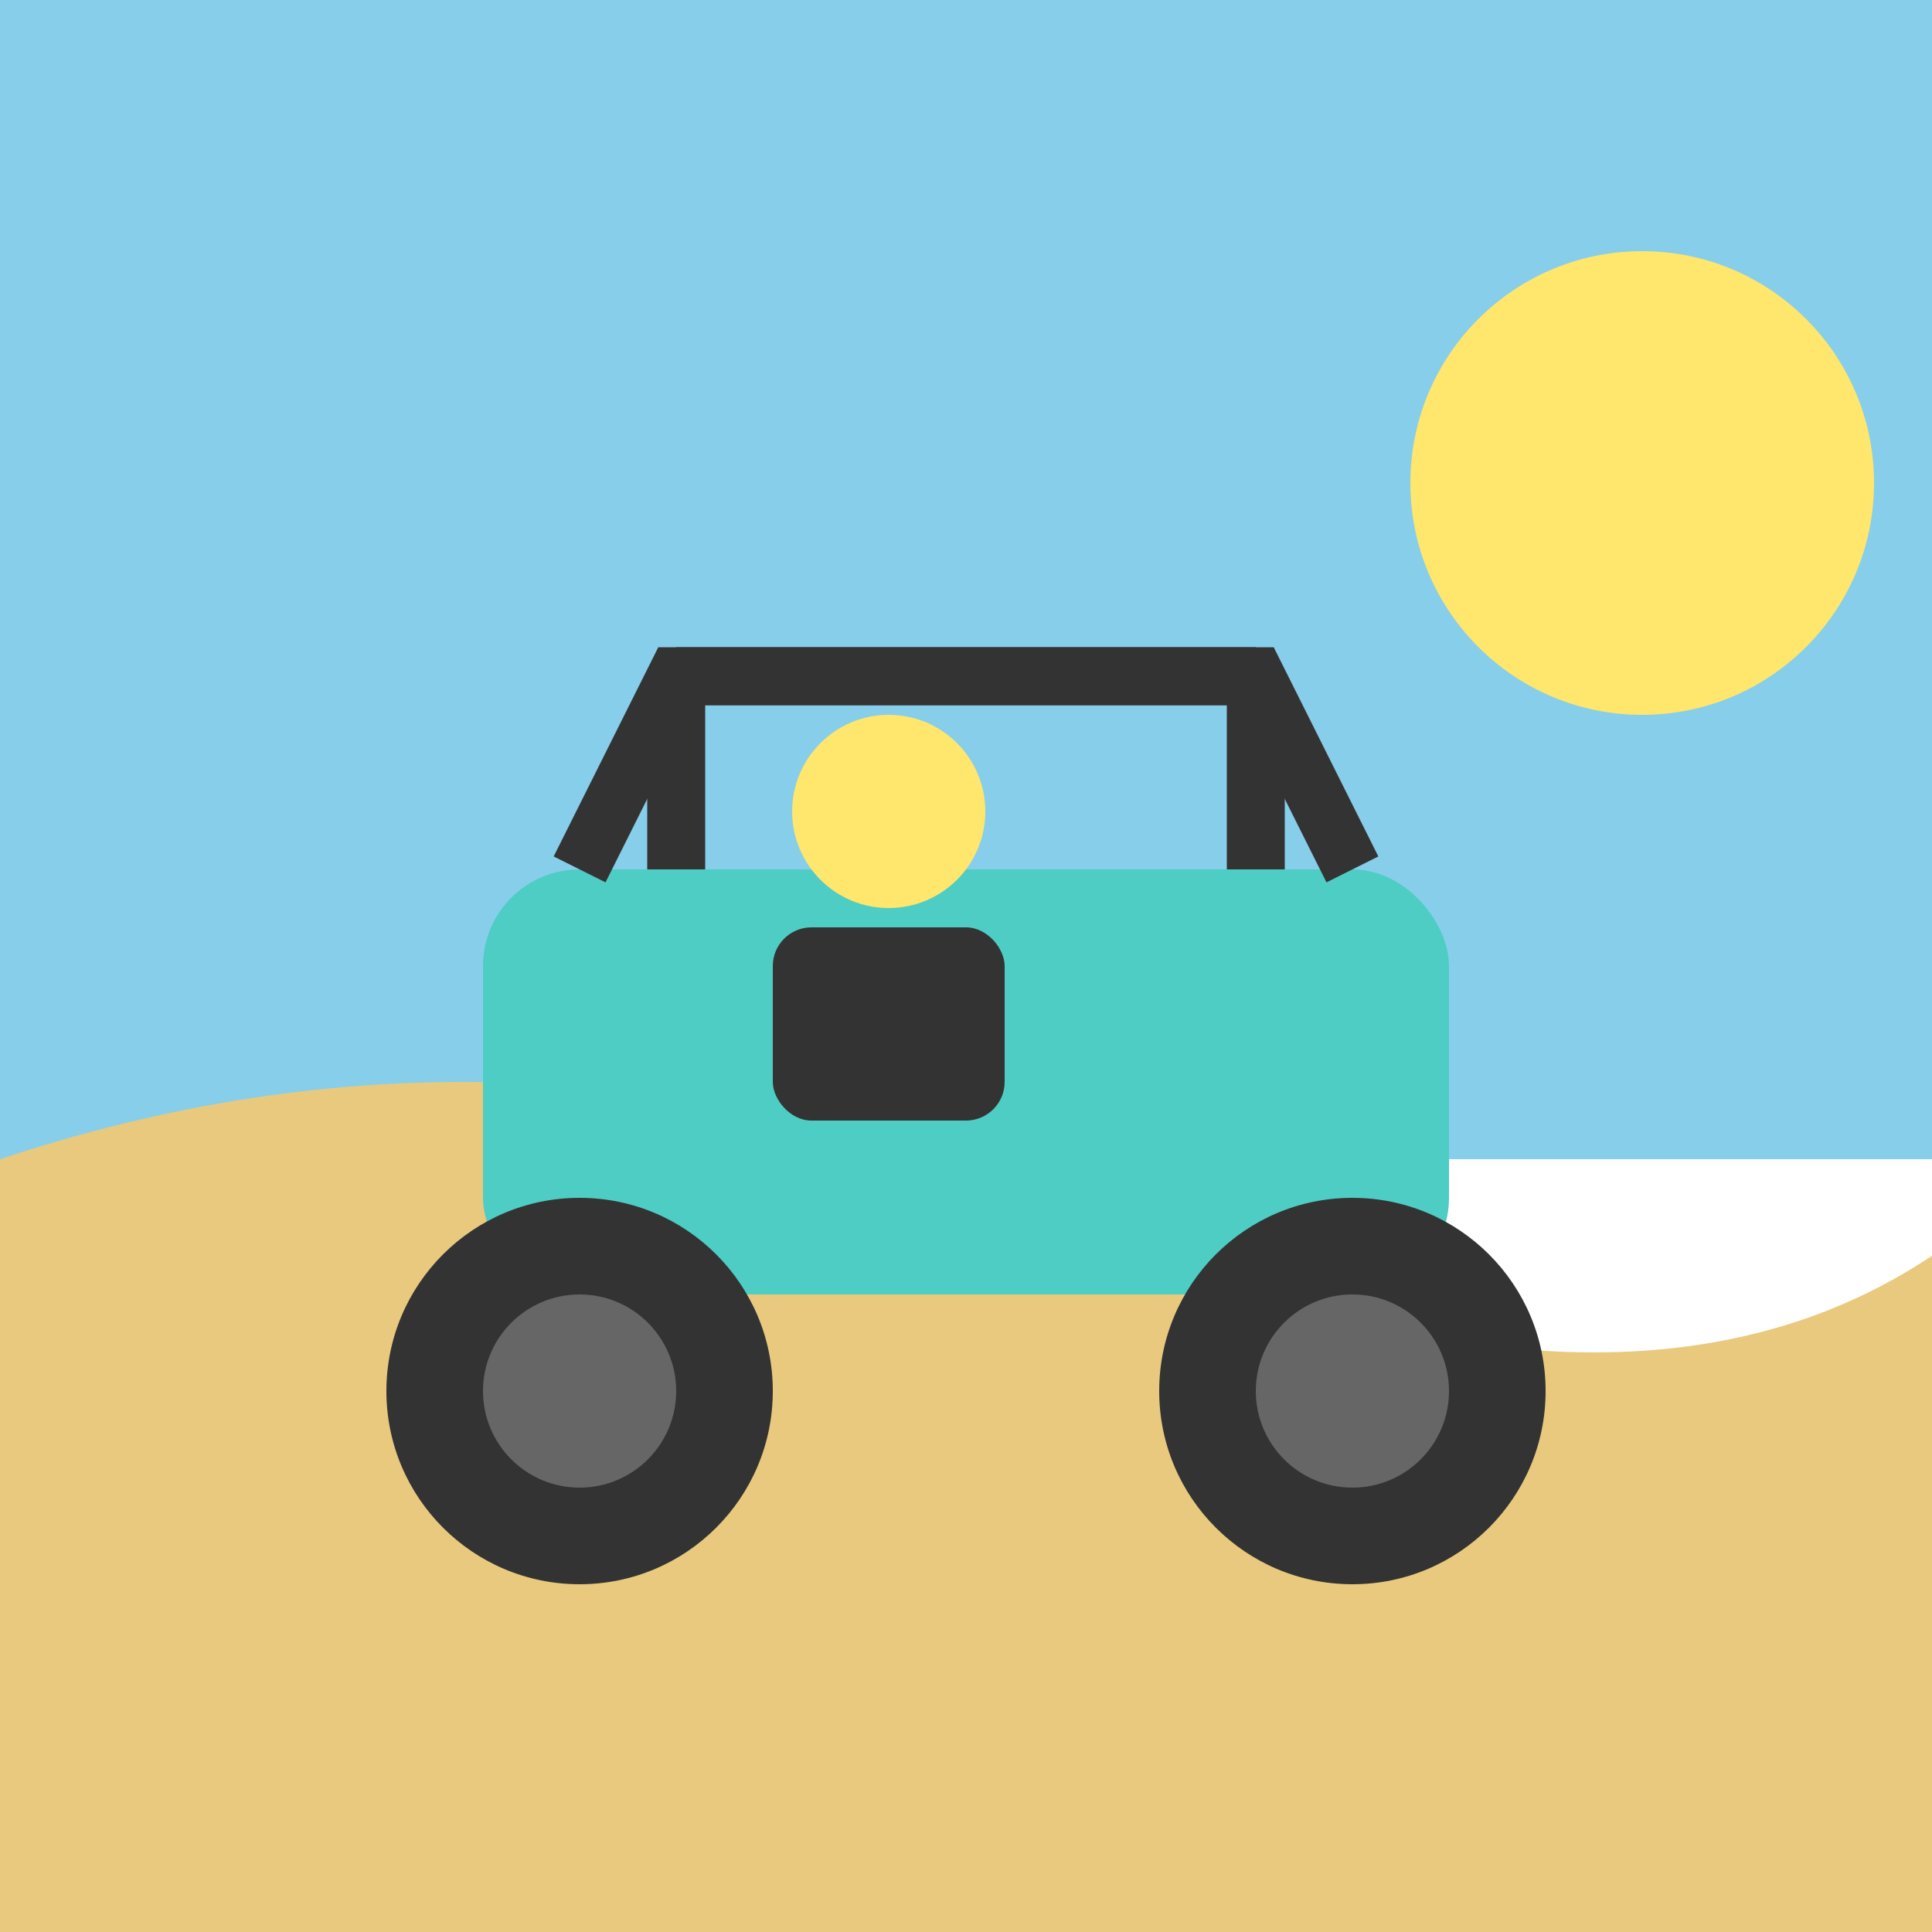
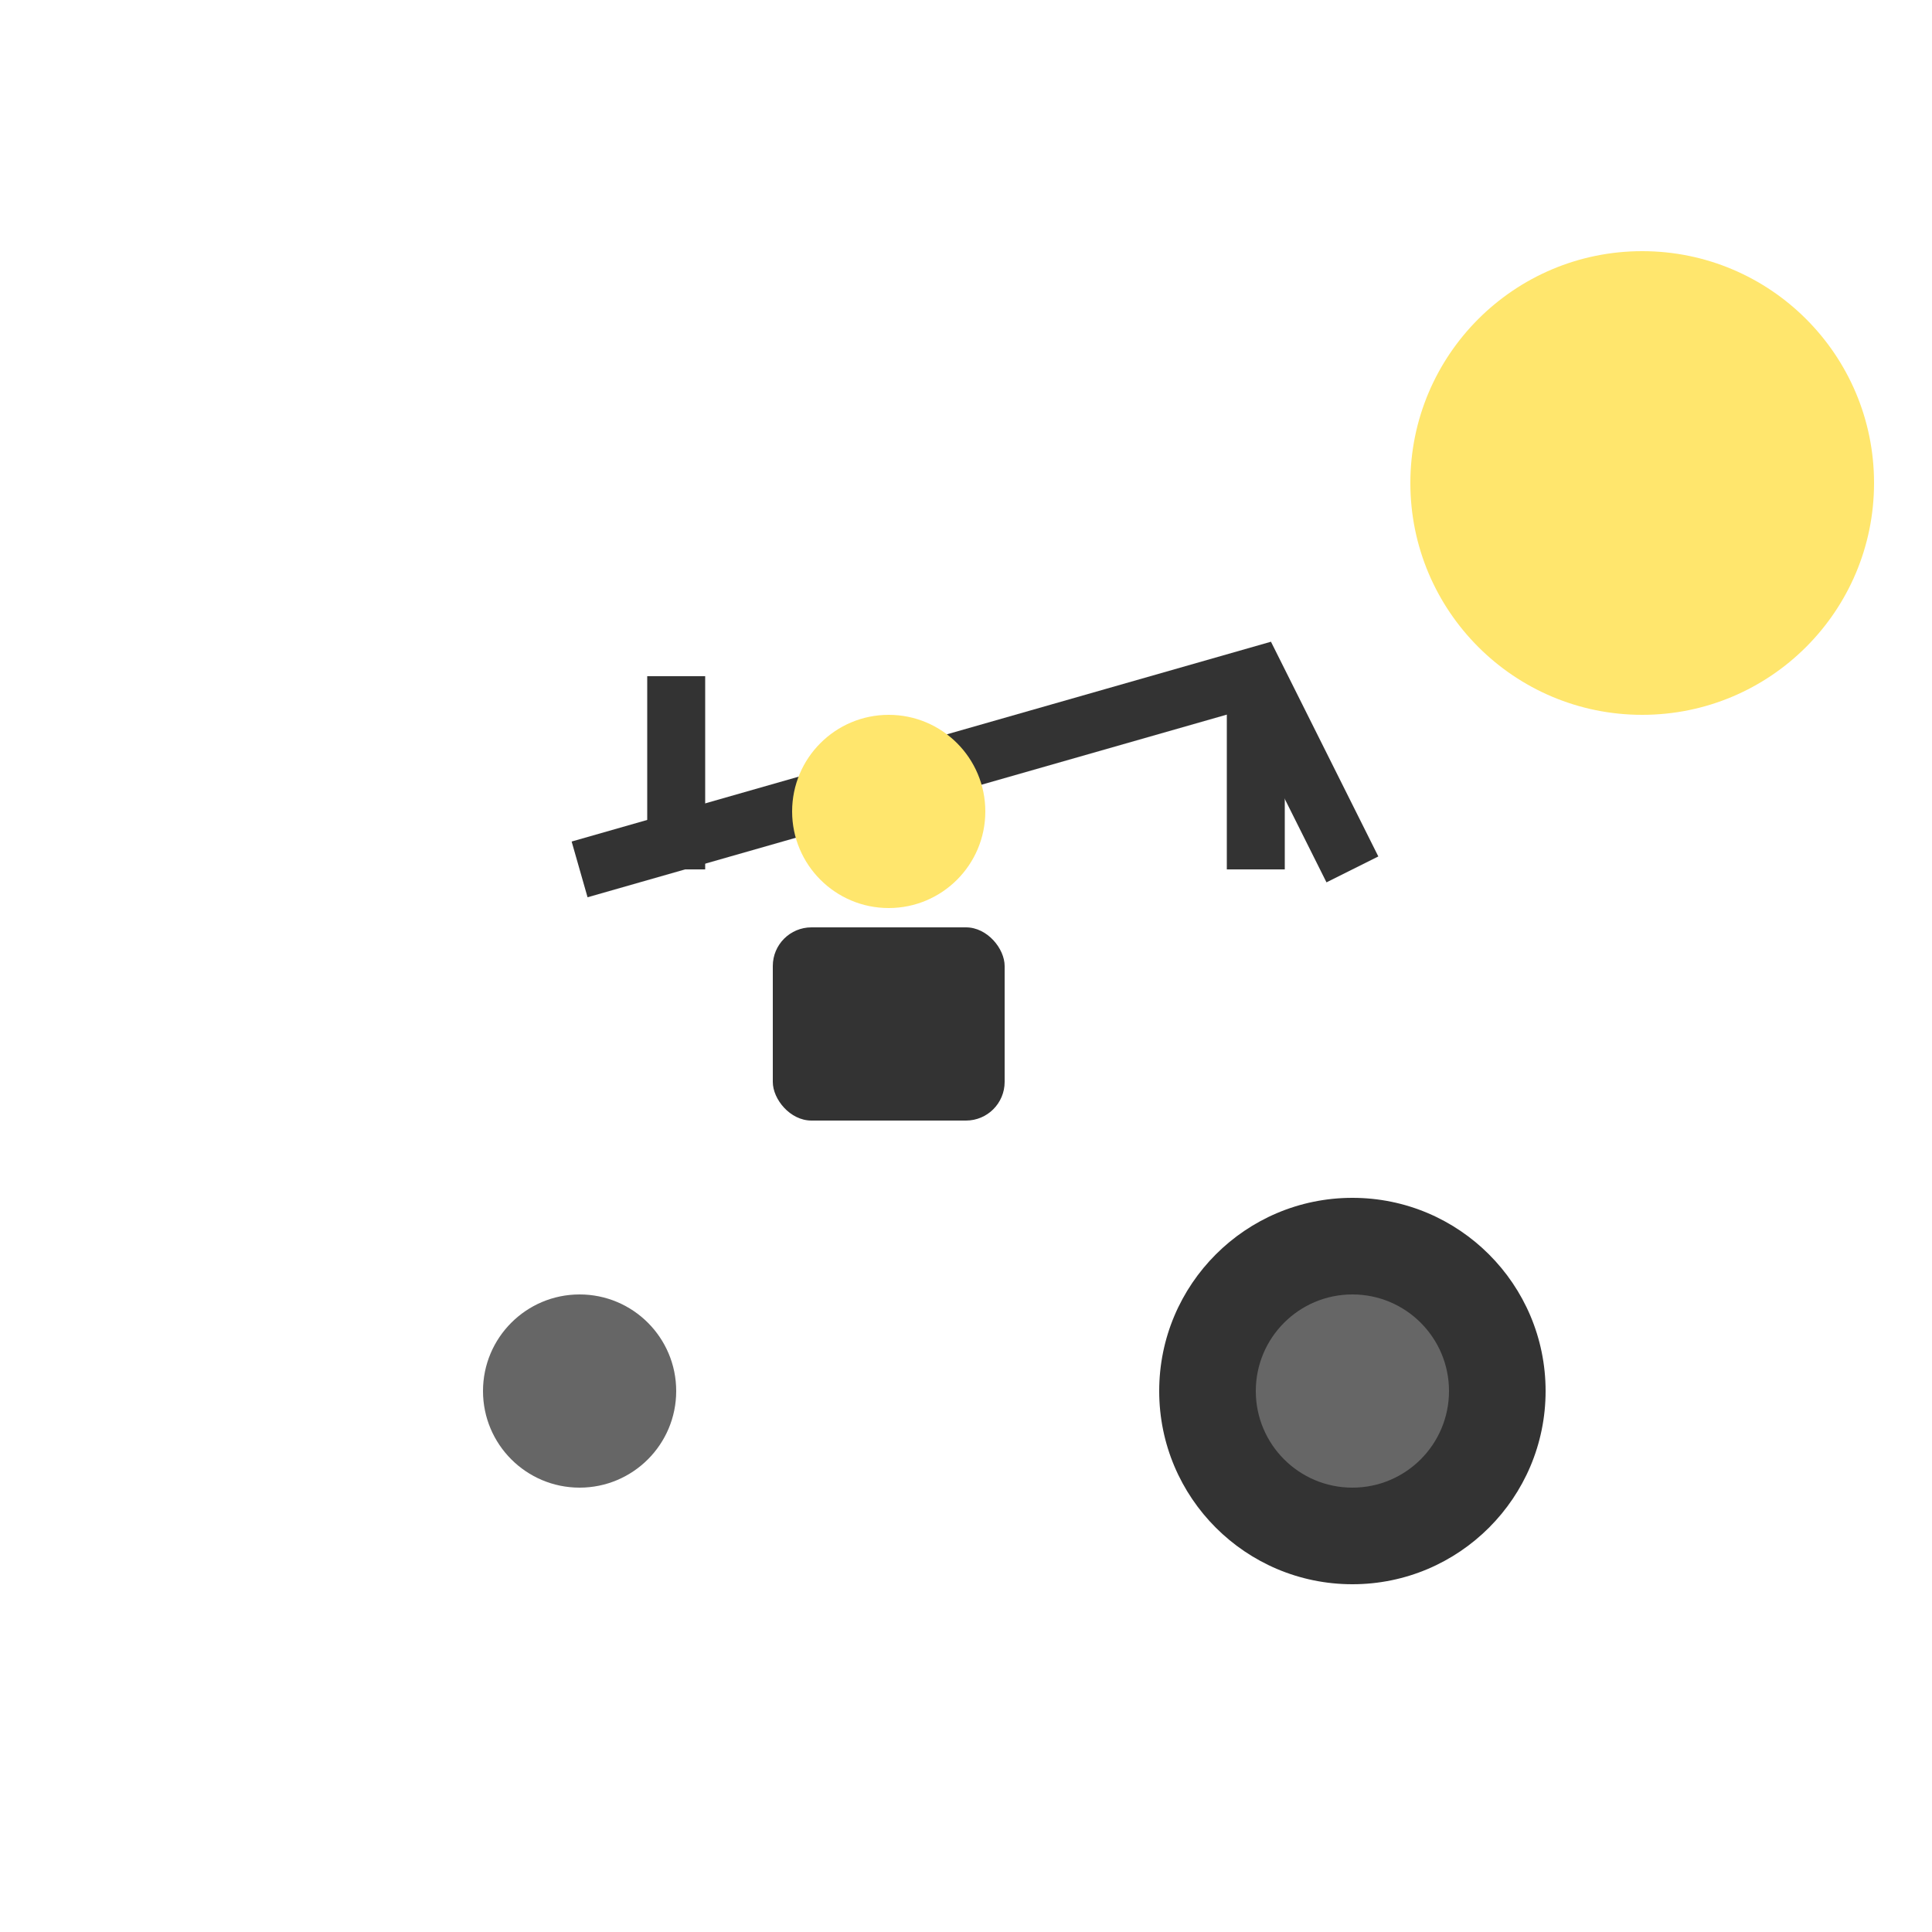
<svg xmlns="http://www.w3.org/2000/svg" viewBox="0 0 100 100">
-   <rect x="0" y="0" width="100" height="60" fill="#87CEEB" />
-   <path d="M0 60 Q30 50 60 65 Q85 75 100 65 L100 100 L0 100 Z" fill="#E8C97D" />
-   <rect x="25" y="45" width="50" height="22" rx="5" fill="#4ECDC4" />
-   <path d="M30 45 L35 35 L65 35 L70 45" fill="none" stroke="#333" stroke-width="3" />
+   <path d="M30 45 L65 35 L70 45" fill="none" stroke="#333" stroke-width="3" />
  <line x1="35" y1="35" x2="35" y2="45" stroke="#333" stroke-width="3" />
  <line x1="65" y1="35" x2="65" y2="45" stroke="#333" stroke-width="3" />
-   <line x1="35" y1="35" x2="65" y2="35" stroke="#333" stroke-width="3" />
-   <circle cx="30" cy="72" r="10" fill="#333" />
  <circle cx="70" cy="72" r="10" fill="#333" />
  <circle cx="30" cy="72" r="5" fill="#666" />
  <circle cx="70" cy="72" r="5" fill="#666" />
  <rect x="40" y="48" width="12" height="10" rx="2" fill="#333" />
  <circle cx="46" cy="42" r="5" fill="#FFE66D" />
  <circle cx="85" cy="25" r="12" fill="#FFE66D" />
</svg>